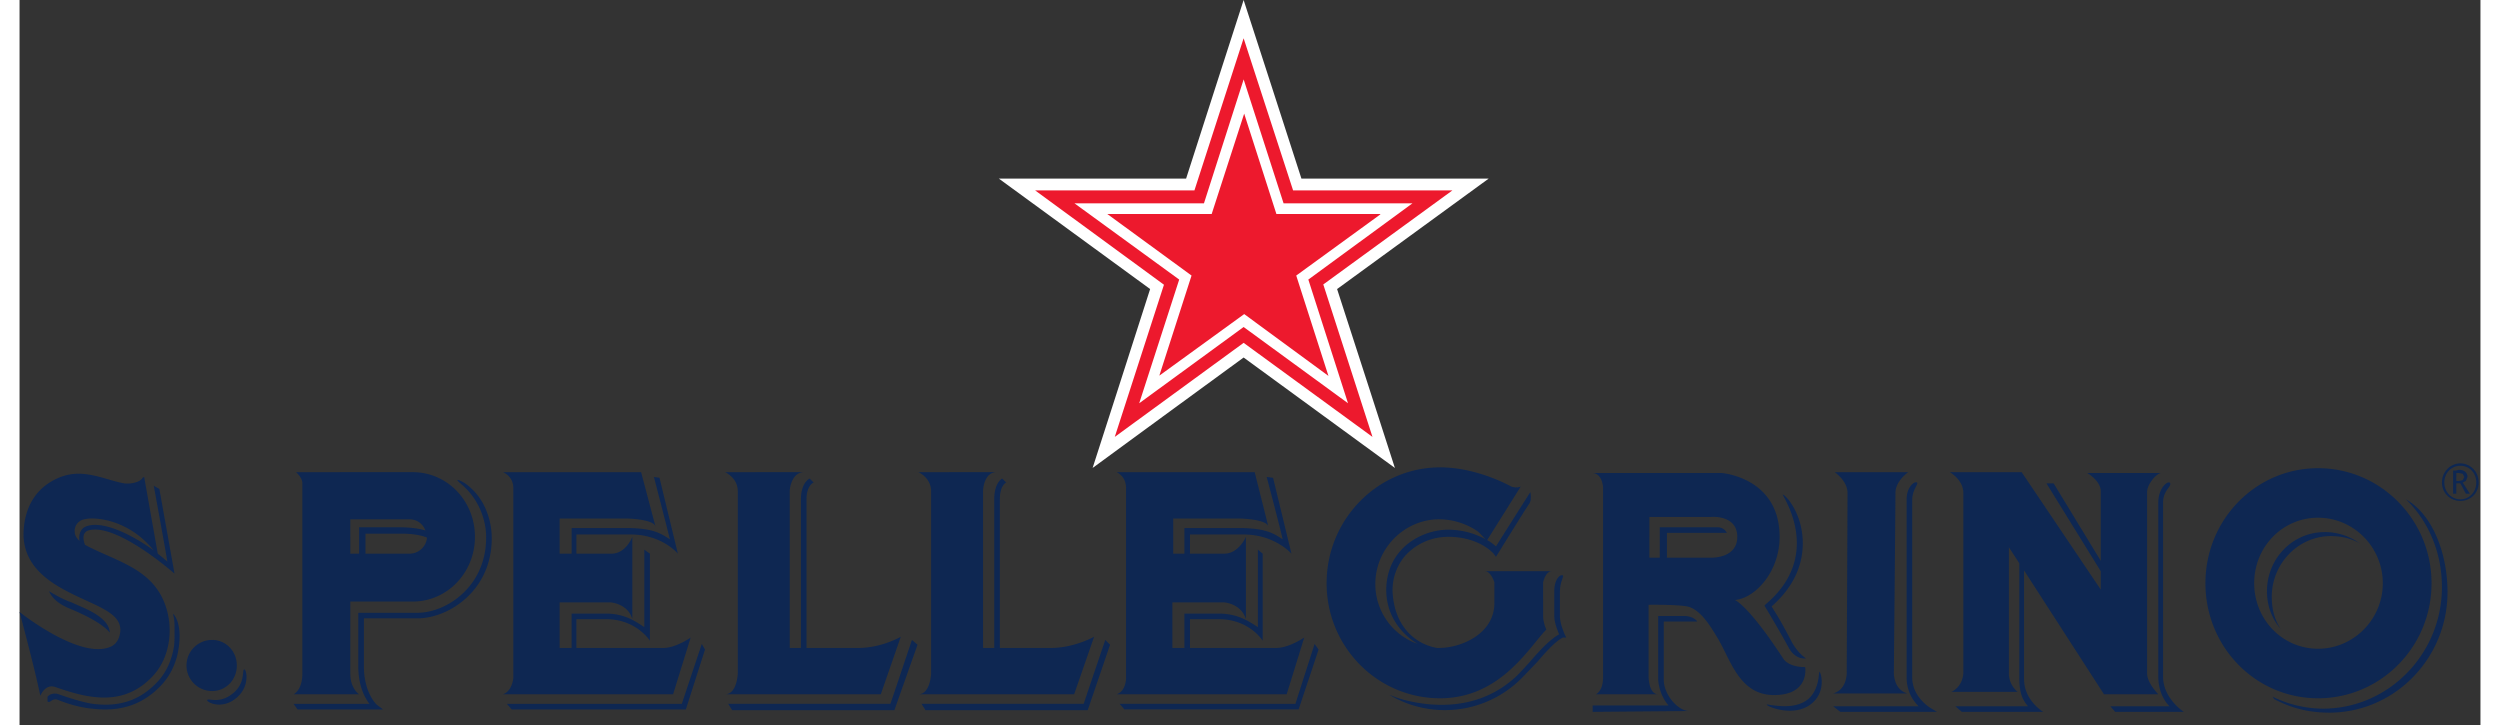
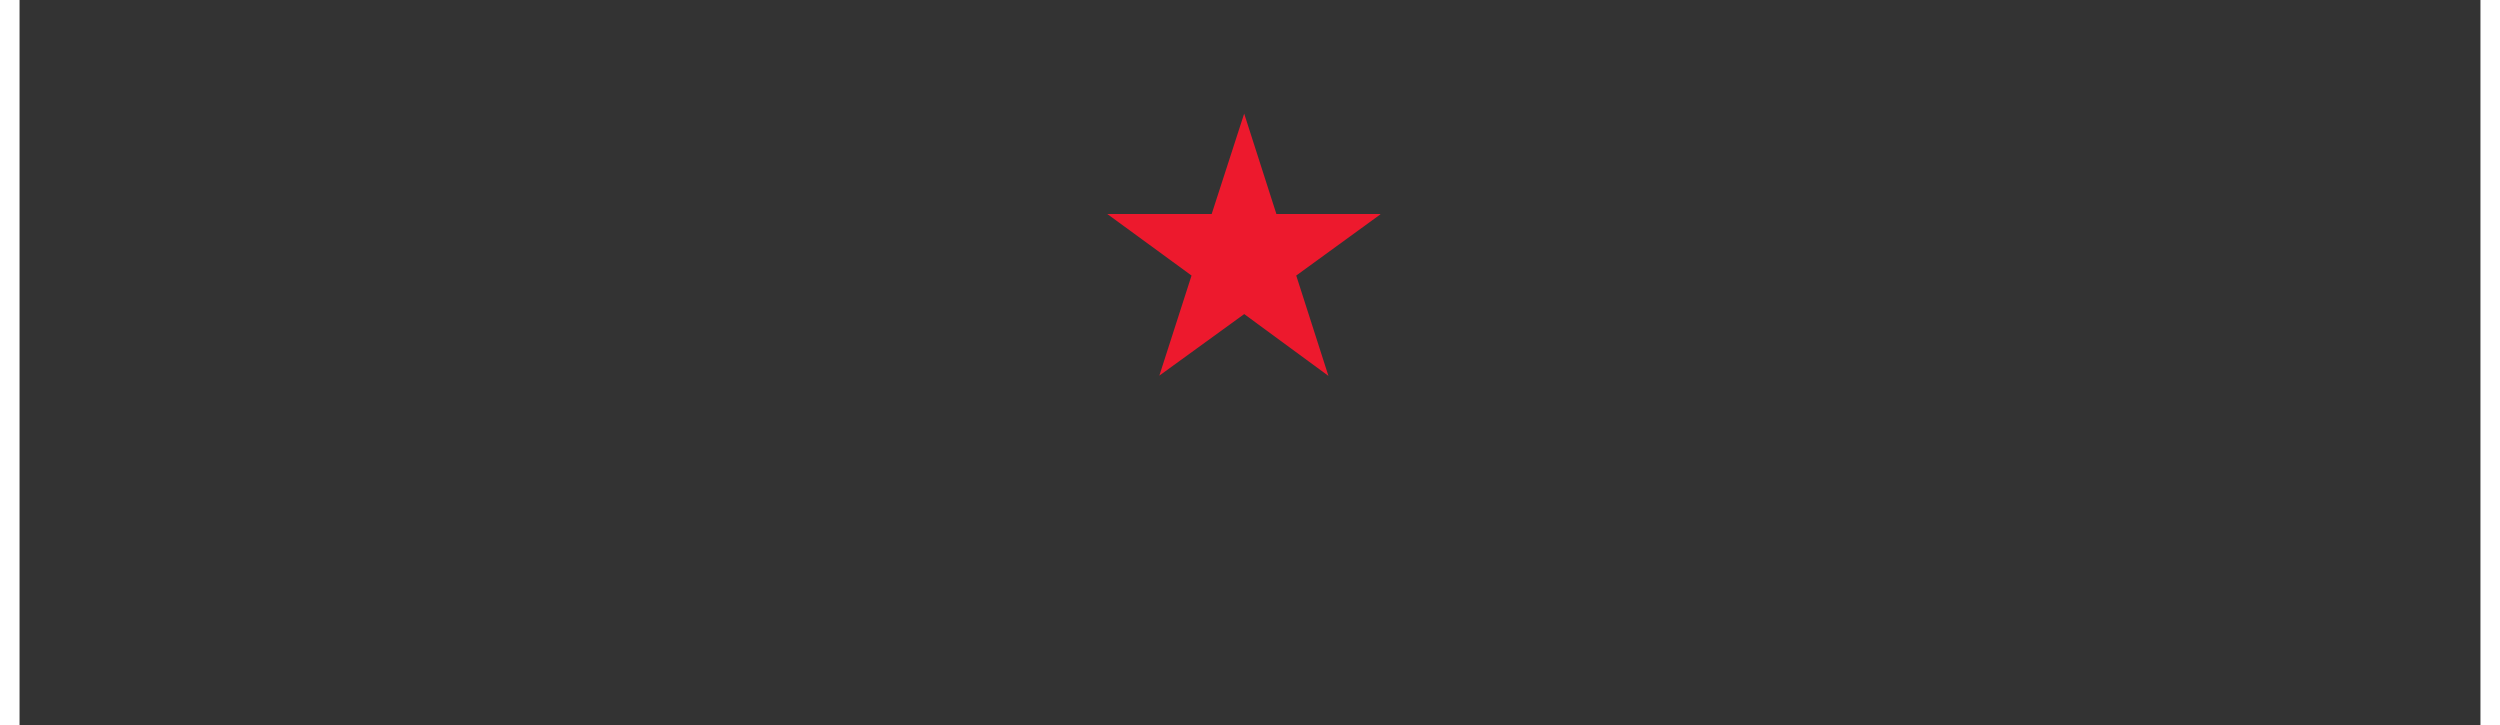
<svg xmlns="http://www.w3.org/2000/svg" height="725" viewBox="0 0 96.257 28.358" width="2500">
  <rect x="0" y="0" width="96.257" height="28.358" fill="#333333" stroke="none" />
-   <path d="M45.629 6.986h-7.324s5.445 3.971 5.917 4.32c-.18.574-2.25 6.998-2.25 6.998s5.423-3.972 5.907-4.32c.483.348 5.917 4.32 5.917 4.32s-2.07-6.424-2.261-6.998c.484-.349 5.929-4.32 5.929-4.32H50.14C49.96 6.412 47.879 0 47.879 0s-2.07 6.412-2.25 6.986" fill="#fff" />
-   <path d="M45.955 7.447h-6.232l5.04 3.69-1.924 5.952 5.04-3.679 5.04 3.679-1.924-5.963 5.051-3.679h-6.232l-1.935-5.95z" fill="#ed192d" />
-   <path d="M41.264 7.954l4.095 2.981-1.564 4.838 4.084-2.982 4.083 2.982-1.552-4.838 4.072-2.981h-5.04L47.88 3.105l-1.553 4.849z" fill="#fff" />
  <path d="M42.546 8.37l3.296 2.408-1.26 3.915 3.32-2.408 3.295 2.419-1.26-3.926 3.297-2.397-.023-.011h-4.05l-1.26-3.926L46.63 8.37z" fill="#ed192d" />
-   <path d="M95.469 18.125c-.394 0-.719.334-.719.75 0 .405.325.719.719.719a.709.709 0 0 0 .719-.719c0-.416-.314-.75-.72-.75zm0 .094c.36 0 .625.285.625.656 0 .36-.265.656-.625.656-.349 0-.625-.296-.625-.656 0-.371.276-.656.625-.656zm-39.906.062c-2.442 0-4.438 2.034-4.438 4.532 0 2.497 1.996 4.5 4.438 4.5 2.384 0 3.514-2.047 4.156-2.688 0 0-.125-.261-.125-.531V22.78s.085-.437.343-.437h-2.624c.247 0 .374.437.374.437v.813c0 1.192-1.29 1.75-2.156 1.75h-.093c-.953-.173-1.62-.939-1.72-2.032a2.063 2.063 0 0 1 .47-1.562 2.26 2.26 0 0 1 1.624-.75c.653-.022 1.394.184 1.844.656l.094.125s1.2-1.947 1.313-2.093c.09-.158.03-.438.03-.438s-1.208 1.9-1.343 2.125a2.049 2.049 0 0 0-.344-.25l1.313-2.094c-.18.079-.375 0-.375 0s-1.308-.75-2.782-.75zm34.343.032c-2.441 0-4.406 2.013-4.406 4.5 0 2.497 1.965 4.5 4.406 4.5s4.438-2.003 4.438-4.5c0-2.487-1.996-4.5-4.438-4.5zm5.5.062l-.094.031h-.124v.907h.124v-.407h.157l.219.407h.156l-.281-.438.124-.063.063-.156c0-.168-.13-.281-.344-.281zm-84.594.094s.25.201.25.437V26.344c0 .663-.343.812-.343.812h2.562s-.344-.216-.344-.812V23.53h2.438c1.361 0 2.438-1.136 2.438-2.531 0-1.406-1.077-2.531-2.438-2.531h-.125zm8.094 0s.407.141.407.625v7.437s-.047.513-.407.625h6.657l.687-2.218s-.579.406-1.063.406h-3.406v-1.125h1.157c1.192 0 1.718.843 1.718.843v-3.406l-.218-.156v3.031c-.327-.213-.758-.531-1.5-.531h-1.344v1.344h-.469v-1.782h2s.675.05.844.657V21s-.25.656-.813.656h-1.375v-.75h2.125c1.227 0 1.844.75 1.844.75l-.719-2.968-.218-.032s.49 1.887.625 2.438c-.372-.237-.623-.404-1.5-.438h-2.344v1h-.469v-1.375h2.625s1.046.02 1.125.313l-.563-2.125zm8.688 0s.5.21.5.75v7.125s-.028.812-.5.812h6.093l.782-2.25s-.745.438-1.657.438h-2.03V19.53c0-.54.27-.656.28-.656l-.156-.156c-.011 0-.343.16-.343.812v5.813h-.438v-6.125c0-.18.113-.75.563-.75zm7.562 0s.5.21.5.75v7.125s-.027.812-.5.812h6.094l.781-2.25s-.776.438-1.687.438h-2V19.53c0-.54.238-.656.25-.656l-.157-.156c-.01 0-.312.16-.312.812v5.813h-.438v-6.125c0-.18.082-.75.532-.75zm7.75 0s.375.141.375.625v7.437s-.003.513-.375.625h6.657l.687-2.218s-.599.406-1.094.406h-3.375v-1.125h1.125c1.204 0 1.719.843 1.719.843v-3.406l-.188-.156v3.031c-.326-.213-.777-.531-1.53-.531h-1.344v1.344h-.47v-1.782h2.032s.664.05.844.657V21s-.282.656-.844.656h-1.344v-.75h2.094c1.226 0 1.875.75 1.875.75l-.719-2.968-.25-.032s.502 1.887.625 2.438c-.36-.237-.633-.404-1.5-.438h-2.343v1h-.438v-1.375h2.594s1.057.02 1.125.313c.045.168-.532-2.125-.532-2.125zm28.094 0s.5.34.5.812c0 .45-.031 6.969-.031 6.969s.054.706-.531.875H73.844c-.585-.169-.531-.875-.531-.875s.062-6.519.062-6.969c0-.472.5-.812.5-.812zm4.5 0s.531.295.531.812v7.032s.004.525-.469.75h2.594s-.344-.258-.344-.72v-4.937l.407.625v4.407c0 .393.017.838.344 1.187h-2.844l.25.219h3.187s-.75-.438-.75-1.282v-4.25l3.125 4.844h2.125s-.437-.441-.437-.812V19.25c0-.326.382-.75.562-.75h-2.906s.531.302.531.719v2.718l-1.844-3.03h-.28l2.124 3.437v.718l-3.094-4.593zm-14 .031c.416 0 .438.563.438.563V26.5c0 .54-.282.656-.282.656h2.438c-.371 0-.375-.687-.375-.687v-2.813s1.061-.016 1.5.063c.551.101.985.892 1.187 1.218.518.844.846 2.25 2.219 2.25 1.406 0 1.219-1.093 1.219-1.093-.653 0-.844-.313-.844-.313-1.395-2.137-1.906-2.312-1.906-2.312.798-.068 1.75-1.108 1.75-2.469 0-2.34-2.281-2.5-2.281-2.5zm33.813 0h.093l.156.031.063.125-.063.125-.156.032h-.094zm-92.907.031a1.987 1.987 0 0 0-.875.157c-1.071.457-1.385 1.42-1.375 2.28.07 1.64 1.805 2.192 2.938 2.75.395.205.906.48.844 1-.026.23-.13.457-.344.563C2.406 25.86 0 23.938 0 23.938s.606 2.25.813 3.28c0 0 .18-.487.593-.343 1.268.446 2.669.792 3.813-.438.641-.686.815-1.786.5-2.718-.498-1.495-1.945-1.756-3.157-2.407-.103-.256-.087-.493.126-.562 1.09-.331 3.374 1.688 3.374 1.688l-.593-3.313L5.25 19s.463 2.527.531 2.969a5.924 5.924 0 0 0-.375-.313l-.531-3-.063.032c-.095.19-.513.252-.718.218-.455-.07-1.076-.347-1.688-.375zm14.719.25c.002.033.156.157.156.157 1.024.877.969 2.048.969 2.093 0 1.924-1.563 2.938-2.688 2.938H13.25v2.093c0 .766.258 1.244.438 1.47h-2.97l.157.218h3.344l-.25-.188s-.5-.453-.5-1.5v-1.875h2.094c1.214 0 2.906-1.077 2.906-3.125v-.03c0-.136.001-1.352-1-2.095 0 0-.09-.077-.282-.156-.047-.02-.063-.01-.062 0zm57 .094c-.12.05-.313.268-.313.656V26.5c0 .54.256.922.47 1.125h-3.344l.28.219H75l-.313-.188c0-.011-.656-.413-.656-1.156v-6.938c0-.416.255-.62.188-.687-.017-.017-.054-.017-.094 0zm9.906 0c-.14.049-.375.326-.375.781v6.813c0 .27.066.785.438 1.156H81.78l.188.219h2.687s-.812-.52-.812-1.375v-6.813c0-.461.315-.603.281-.75-.008-.03-.047-.047-.094-.031zm-15.062.469c-.079-.023 1.65 2.323-.656 4.281l-.063.063s.521.86.938 1.625c.28.528.687.437.687.437-.225-.146-.427-.398-.563-.656-.517-.99-.59-1.049-.78-1.375.944-.833 1.218-1.715 1.218-2.469 0-1.125-.624-1.85-.781-1.906zm24.375.187c.889.867 1.406 2.088 1.406 3.438 0 2.61-2.091 4.75-4.656 4.75a4.527 4.527 0 0 1-1.969-.469l.063.094c.674.36 1.368.531 2.156.531 2.542 0 4.625-2.109 4.625-4.719 0-1.44-.545-3.006-1.625-3.625zm-29.594.688h2.438s1-.085 1 .781c0 .855-1.032.813-1.032.813h-1.719v-.97h2.344a.4.4 0 0 0-.375-.218h-2.25v1.188h-.406zm26.156.031c1.384 0 2.532 1.145 2.531 2.563 0 1.417-1.147 2.562-2.53 2.562-1.396 0-2.5-1.145-2.5-2.563 0-1.417 1.104-2.562 2.5-2.562zm-87 .031c.533.023 1.526.246 2.344 1.25-.804-.586-1.997-1.202-2.656-.937-.2.083-.292.303-.25.562-.1-.098-.188-.203-.188-.375a.46.46 0 0 1 .375-.468c.05-.011.186-.04.375-.032zm10.031.032h2.313c.298 0 .53.18.625.437-.386-.123-.895-.125-.969-.125h-1.625v1.031h-.344zm42.594 0c.54 0 1.073.176 1.5.468.098.078.22.223.313.313a3.073 3.073 0 0 0-1.532-.375c-.675.022-1.384.337-1.812.843-.416.473-.588 1.11-.531 1.75.08.825.563 1.474 1.218 1.875a2.48 2.48 0 0 1-1.656-2.343c0-1.395 1.139-2.532 2.5-2.532zm34.625.5c-1.249 0-2.25 1.04-2.25 2.312 0 .574.194 1.075.531 1.469-.236-.36-.343-.778-.343-1.25 0-1.305 1.041-2.375 2.312-2.375.405 0 .788.09 1.125.281a2.328 2.328 0 0 0-1.375-.438zm-76.625.062h1.375c.298-.01.78.038 1.031.156a.685.685 0 0 1-.687.625h-1.719zM60.313 22.5c-.095.01-.282.195-.282.625v.969c0 .27.132.572.188.718-.293.17-.564.425-.969.875-.236.282-.656.72-.656.72-1.541 1.484-3.482 1.216-4.438.968-.371-.101-.585-.21-.562-.188a4.237 4.237 0 0 0 5.156-.656c.281-.292.398-.406.656-.687.383-.45.744-.817.969-.907h.125l-.063-.125c0-.01-.187-.403-.187-.718v-.907c0-.404.114-.532.125-.656 0-.03-.03-.034-.063-.031zm-59.157.625s.113.385.75.656c.278.118.273.113.563.25.872.415 1.062.719 1.062.719-.024-.495-.64-.819-1.219-1.063l-.28-.125c-.41-.14-.87-.435-.876-.437zM6 24c.08.316.058.432.063.75 0 .224-.002.434-.032.594-.095.526-.317.985-.625 1.312-.662.719-1.471 1.01-2.531.875-.076-.008-.47-.071-1.25-.343l-.094-.032c-.053-.026-.283-.076-.437.094v.188c.117.086.167-.15.406-.063.728.294 1.235.333 1.344.344 1.125.137 2.005-.168 2.719-.938.328-.361.572-.836.656-1.406C6.384 24.317 6 24 6 24zm58.094.094v2.437c0 .27.114.737.406 1.063h-2.969v.25l3.782-.032c-.45 0-1-.645-1-1.218v-2.282h1.312s-.126-.218-.531-.218h-1zM7.53 25.03a1 1 0 0 0 0 2c.549 0 .969-.443.969-1 0-.552-.42-1-.969-1zm27.375 0s-.787 2.354-.843 2.5h-6.344l.156.25h6.344l.906-2.562zm7.563 0s-.799 2.354-.844 2.5h-6.344l.157.25h6.343l.875-2.562zm-15.782.157s-.736 2.197-.78 2.343h-6.845l.188.219h6.813l.75-2.344zm23.97 0s-.706 2.197-.75 2.343H43.03l.188.219h6.812l.782-2.344zm-41.876 1c-.08.062.053.538-.437.937-.514.415-.92.184-1 .25-.077.063.539.419 1.125-.063.59-.482.393-1.19.312-1.125zm61.625.093c-.045 0 .021.615-.406 1.032-.405.37-1.015.326-1.375.28-.158-.01-.27-.053-.281-.03-.034.056 1.126.558 1.812-.094.518-.484.295-1.188.25-1.188z" fill="#0e2752" />
</svg>